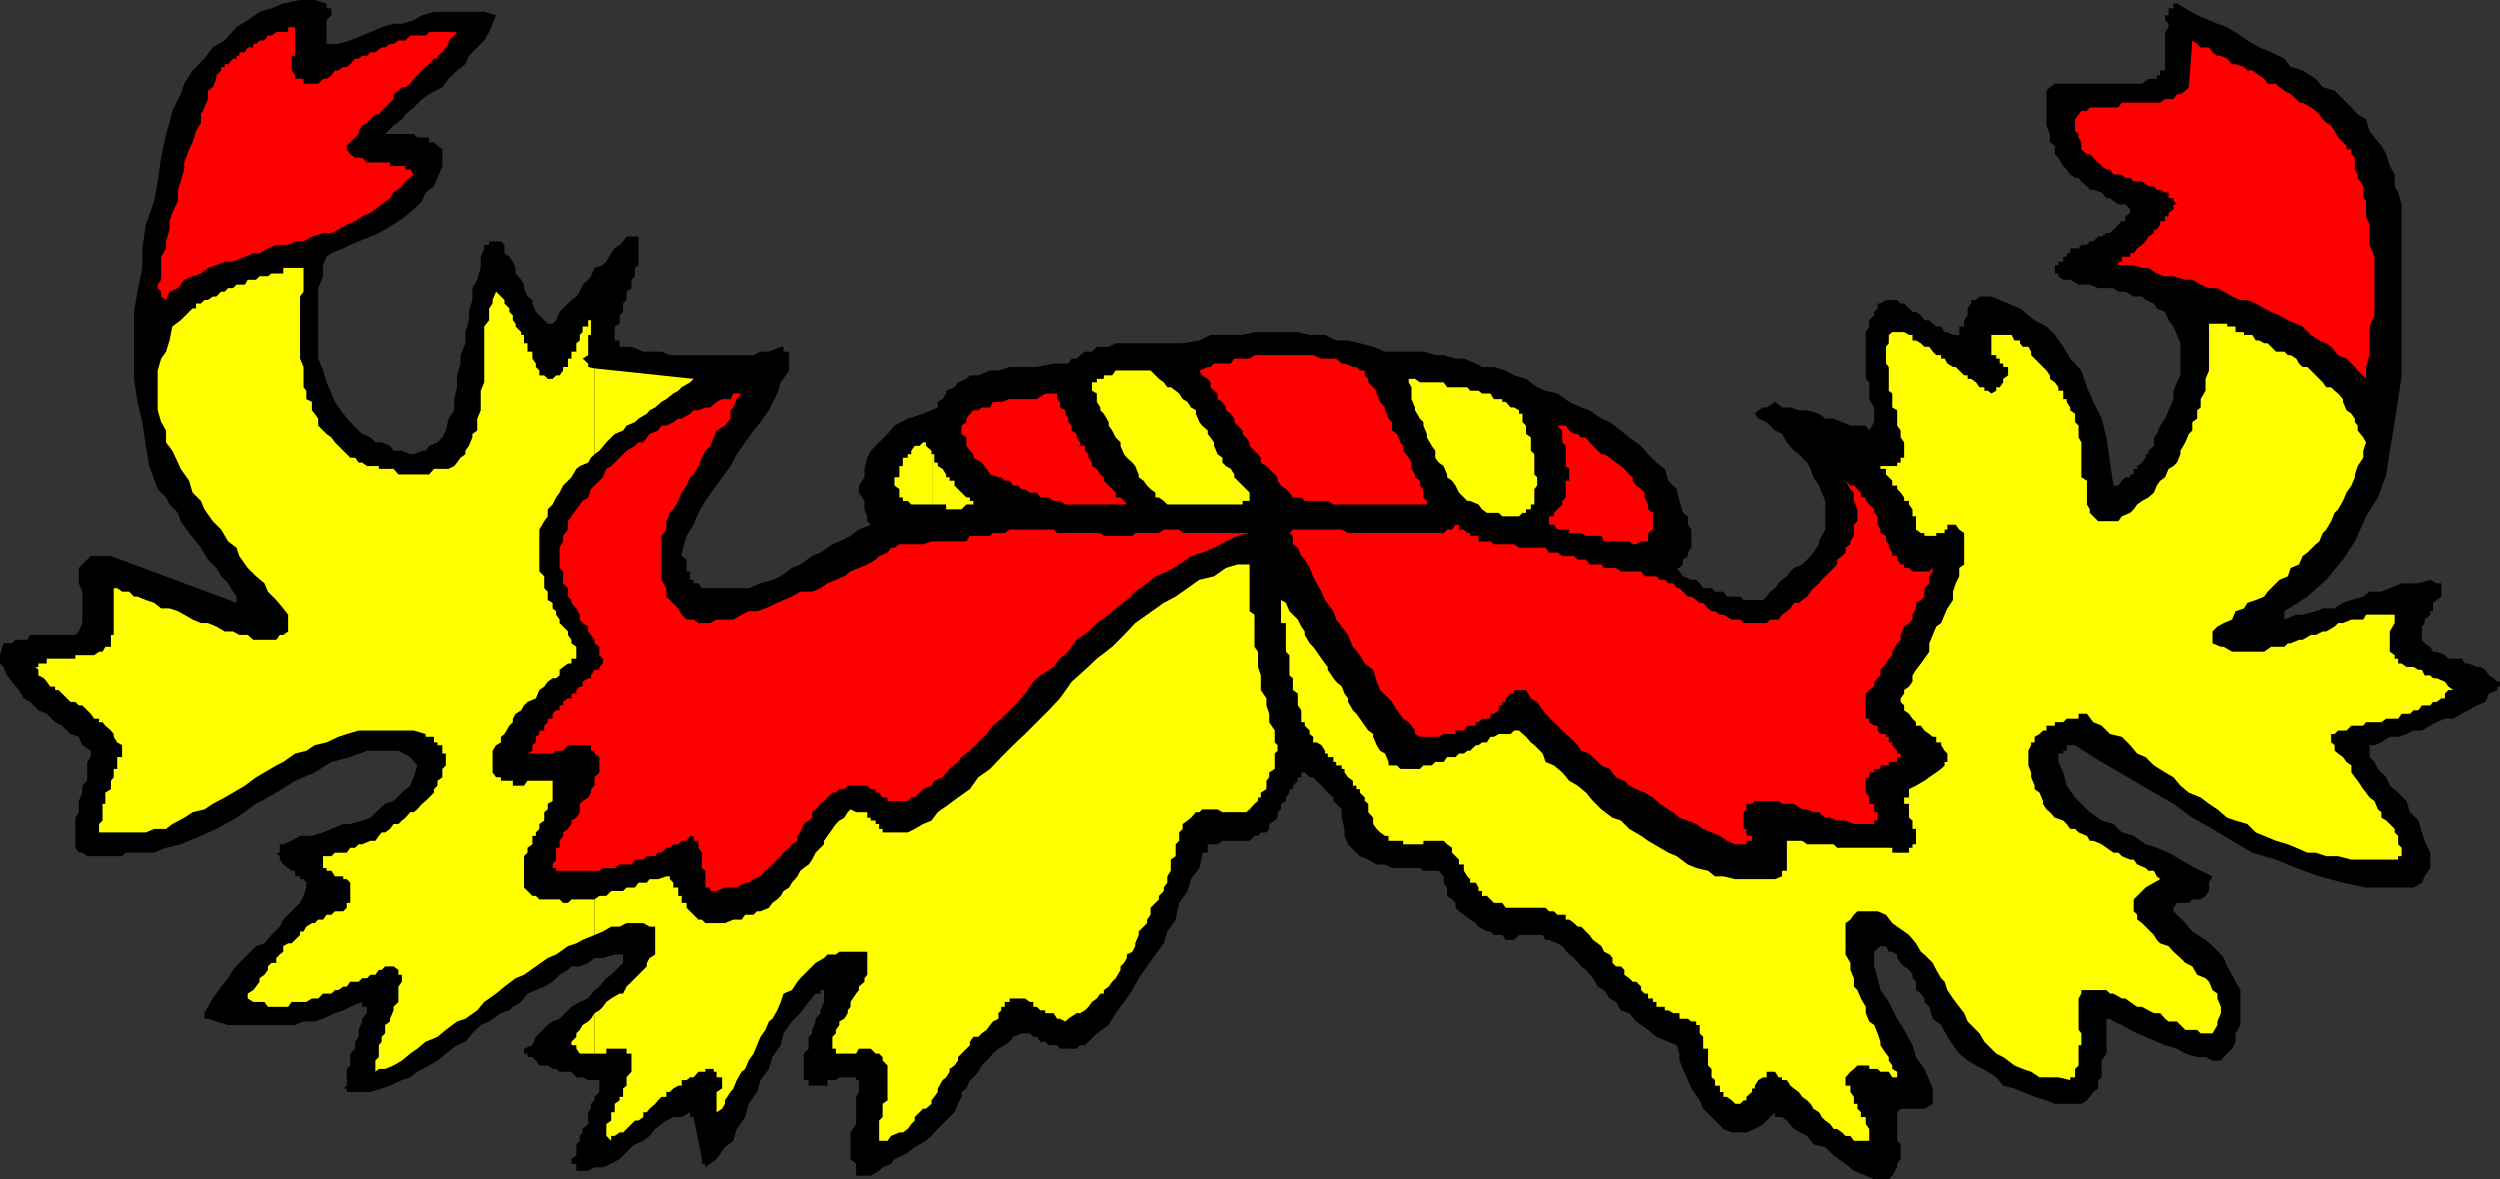
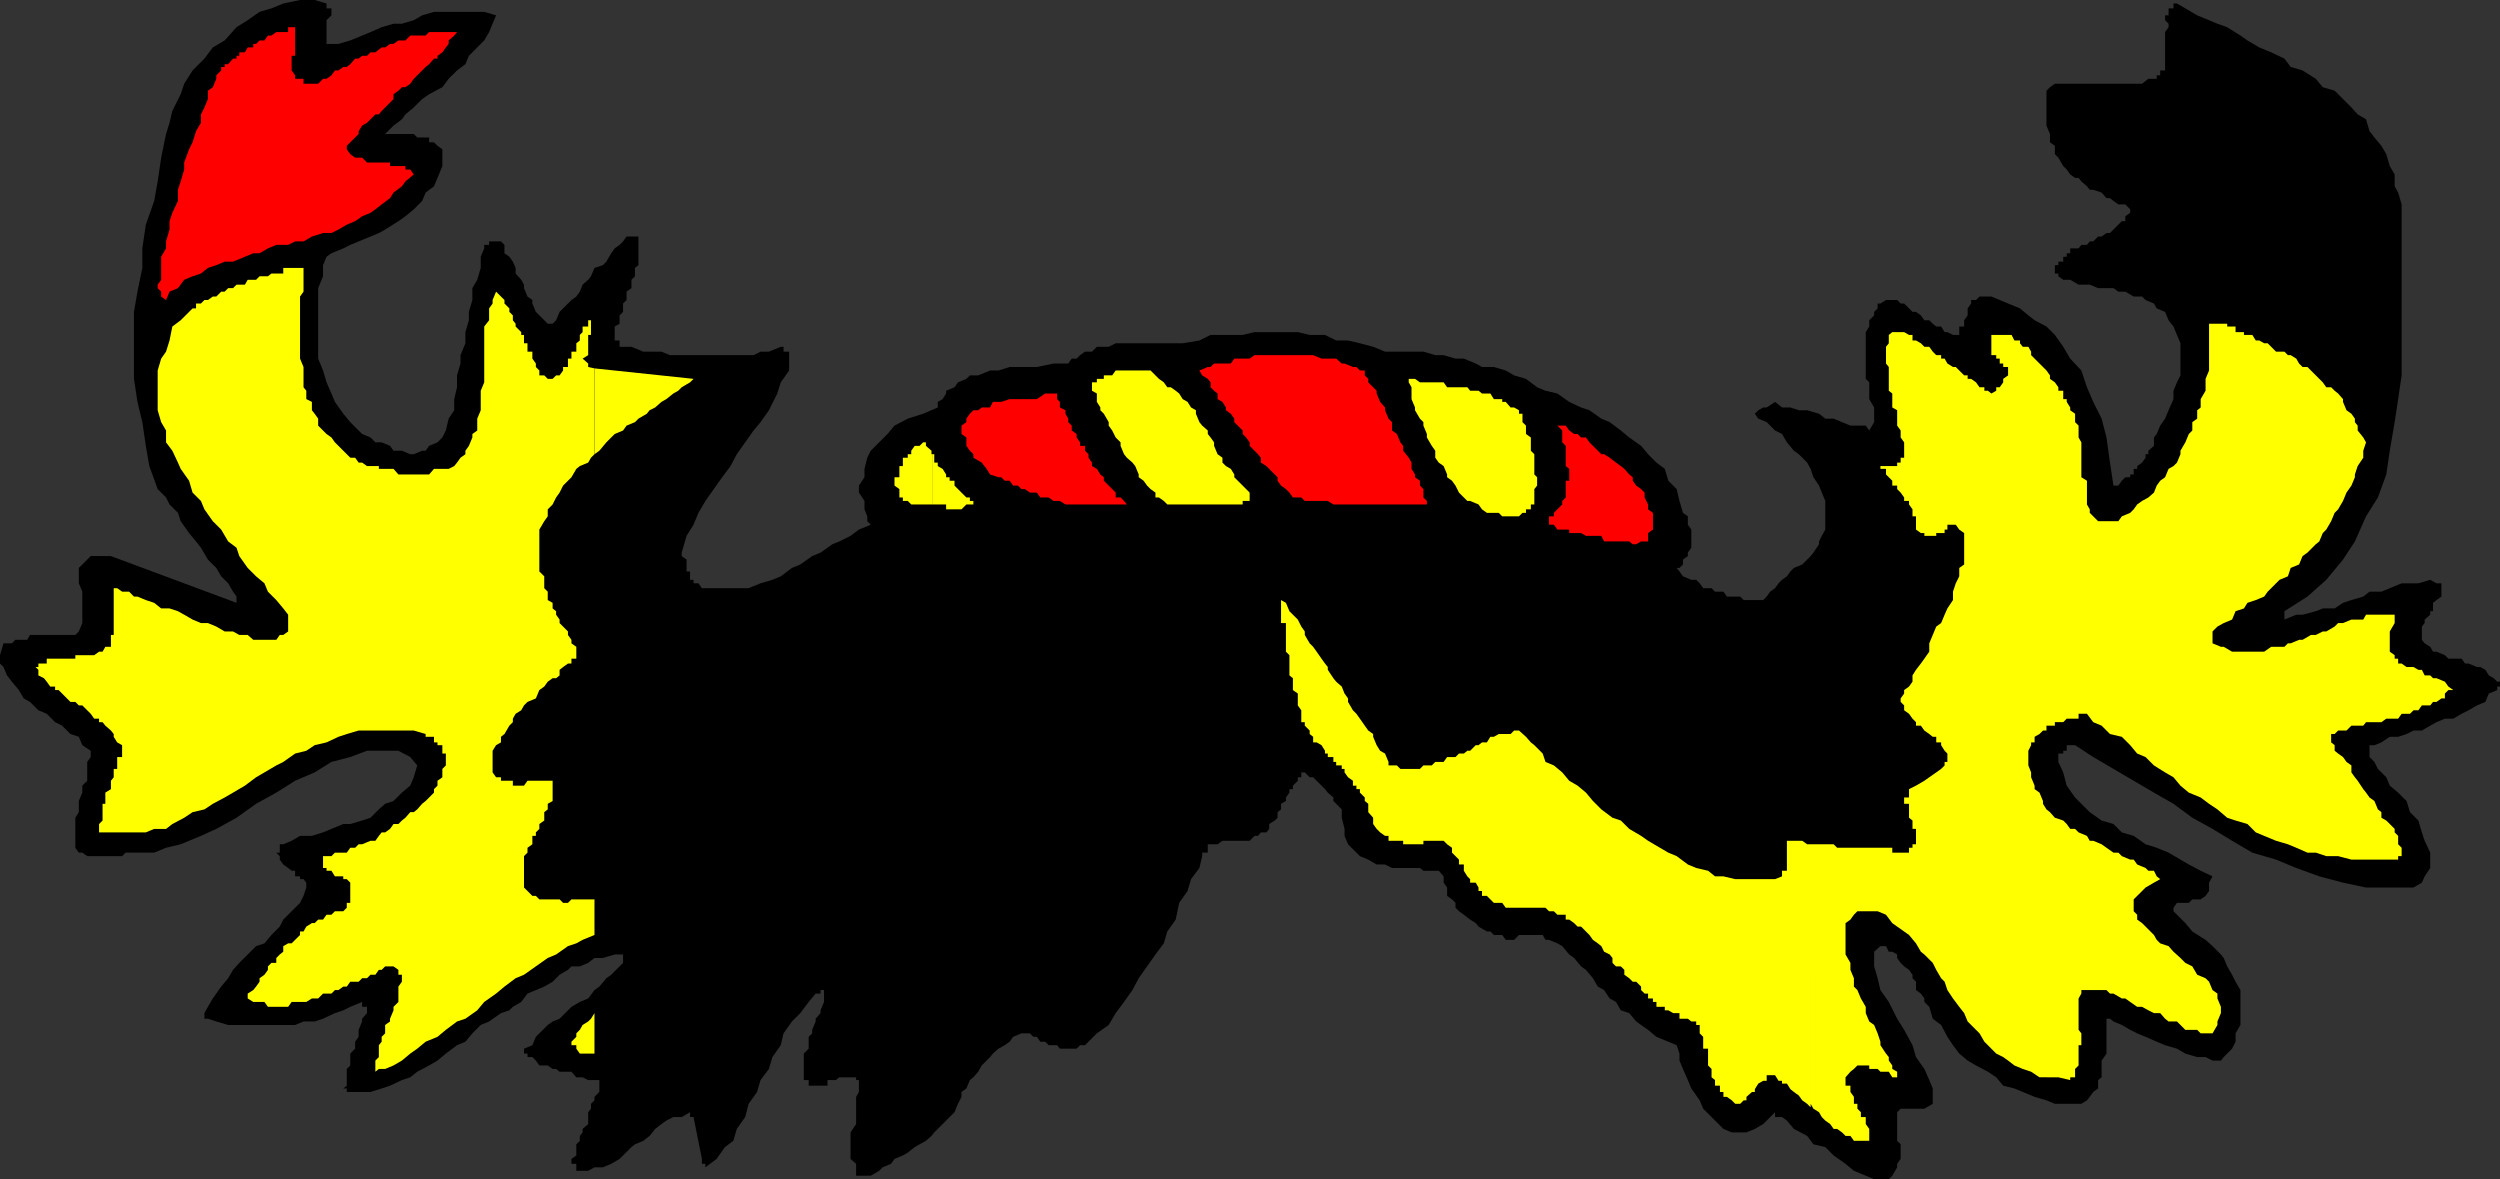
<svg xmlns="http://www.w3.org/2000/svg" width="358.297" height="169">
  <rect width="100%" height="100%" fill="#333333" stroke="none" />
  <path d="M124.297 168.5h.5l1.203-.703.5-.5 1.2-.5.5-.7 1.198-.5.7-.398 1-.8.699-.399.902-.5.801-.703.398-.5 2.899-2.899.5-1.199.5-1v-.699l.703-.5.5-1.203.5-.399.7-.8.5-.899 1.198-1.199.399-.5.8-.703.903-.5.7-.5.5-.7 1.198-.5h1.2l.5.5h.5l.5.7h.699l.5.5h1.203l.398.5h2.399l.5-.5h.703l1.7-1.7 1.698-1.199 1-1.699 1.2-1.601 1.199-1.7.902-1.699 1.2-1.699 1.199-1.703 1.199-1.598.5-1.699 1.203-1.703.5-2.399 1.2-1.699.5-1.699 1.198-1.602.399-1.699v-.5h.8V121h1.403l.7-.5h3.898l.699-.703h.5l.402-.5h.801l.398-.5v-.7l.801-.5.399-.398v-.8l.5-.399v-.8l.699-.403v-.5l.5-.7v-.5h.5v-.5l.703-.699v-.5h.5v-.699h.5l.7.7h.5l1.698 1.699.399.5.8.699v.5l.403.402.797.801v1.2l.402 1.597v1l.5 1.203 1.7 1.7 1.199.5 1.199.698h1.203l1 .5h4l.5.399h2.2l.698.8v.903l.5.7v1.198l.7.5.5.5v.7l.5.5.699.5.902.699.801.5.398.5 1.2.703h.5l.5.5h1.199l.5.7H217l.7-.7h3.398l.402.7h.5l1.2.5.698.398 1 1.199.7.5 1 1.203.699.5 1 1.2.703 1.198.898.5.801 1.2.899.5.699 1.199 1.203.402 1 1.2.7.5 1 .699 1.198 1 1.7.699 1.199.5.402 1.203v1l.5 1.2.7 1.597.5 1.203 1.199 1.7.5 1.198 1.699 1.7 1.203 1.199 1.2.5h2.097l1.203-.5 1.2-.7 1.698-1.699v.7h1l.7.5 1 1.199 1.902 1 .898 1.203 1.7.398 1.199 1.2 1.703 1.199 1.2 1 1.698.703 1.2.5h2.101l.5-.5.7-1.203v-.5l.5-.7V164l-.5-.5v-4.102l.5-.5h3.398L277 158.2V156l-.5-1.203-.703-1.598-1.2-1.699-.5-1.703-1.199-2.2-1-1.597-1.199-2.402-1.199-1.7-.402-1.699-.5-1.699v-2.102l.902-.8h.797l.402.8h.5l.7.399v.5l.5.703.5.5.699.5.5.7v.5l.5.5v1.198l.699.5.5.7v.5l.703.699.5 1.703 1.2.898.898 1.7.8 1.199.899 1.203 1.203 1 1.2.7 1.698.898 1.2.8 1 1.2 1.601.402 1.2.5 1.699.7 1.699.5 1.203.5h3.797l.8-.5.403-.5.5-.7.7-.5v-1.203l.5-.399V152l.698-1v-5h.5l.5.398 1.2.5 1.199.7 1 .5 1.203.5 1.598.699 1.199.5 1.703.5 1.2.703 1.698.5h1.2l1 .5h1.199l.402-.5.5-.5.7-.703.5-1v-1.2l.699-1.199v-5l-.7-1.199-.5-1-.699-1.199-.5-1.203-.402-.5-1.2-1.2-1-.898-1.898-1.199-1-1.203-1.699-1.7v-.5l.5-.699h1.7l.5-.5h1.198l.7-.5.5-.699V126.5l.5-.902-1.7-.801-1.699-.899-1.199-.699-1.703-1-1.7-.699-1.597-.5-1.703-1.203-1.7-.5-1.199-1.2-1.699-.5-1.699-1.199-1.203-1.199-.899-.902-1.199-1.7-.5-1.898-.699-1.5V108h.7v-.402h.5v-.801h1.198L300 108.5l5.797 3.398 2.902 1.7 2.801 1.601 2.7 2 2.898 1.598 2.8 1.703 2.899 1.7 3.402 1 2.899 1.198 3.3 1.2 3.399.902 3.3.7h6.801l1.2-.7.402-.902.797-1.2V122.2l-.797-1.699-.402-1.203-.5-1.7-1.2-1.199-.5-1.601-1.199-1.2-1.199-1-.5-1.199-1.203-1.199-.5-1-.7-.699v-1.703h.7l1-.399 1.203-.8h1.2l1.198-.399 1-.5h1.2l1.199-.699.902-.5 1.2-.5h1.199l1.199-.703 1-.5 1.203-.7 1.2-.5.5-1.199 1.198-.5v-.5h.399V97.7h-.399l-.5-.5-.699-.402-.5-.797-.699-.402h-.5l-1.203-.5h-.5l-.5-.7h-1.899l-.5-.5-1.199-.5h-.5l-.402-.699-.797-.5-.402-.5v-1.902l.402-.5v-.5l.797-.7v-.5h.402v-1.199l.5-.398.7-.5v-1.902h-.7l-.902-.5-1.7.5H344.2l-1.699.699-1.203.5h-1.7l-.898.703L337 86l-1.203.398-1.2.801h-1.699l-1 .399-1.898.5h-.902l-1.7.699v-1.2L330.7 85.5l2.7-2.402 2.398-2.899 1.703-2.601L339.098 74l1.699-2.703L342 68l.5-3.402.7-4.098.5-3.3.5-3.403v-24.5l-.5-1.7-.5-.898V25l-.7-1.203-.5-1.7-.703-1.199-1-1.199-.7-.902-.5-1.7-1.199-.699-.898-1-1.203-1.199-1.2-1.199-1.699-.5-1-1.203-1.898-1.2-1.703-.5-.899-1.199L325.5 7.5l-1.703-.703-1.7-1-1-.7-1.898-1.199-1.402-.5-1.2-.5-1.699-.699-1.699-1L312 .5h-.5v.7h-.703v1h-.5v.698l.5.5v.5l-.5.7v5.5h-.7v.699h-.5v.5h-1.199L307 12h-12.5l-.703.5-.5.5v5l.5 1.2v1.198l.703.5v1.2l.5.5.7 1.199.5.5.5.703.698.5h.5l.399.5.8.7.403.5h.5l1.2.398.698.8h.5l.5.399.7.5h1l.699.703v.5l-.7.5v.7h-.5l-1.699 1.698h-.5l-.699.5h-.5l-.699.7h-.5l-.402.5h-.801l-.399.5H296.7v.699h-.5v.5h-.5v.703h-.7v.5h-.5v1.2h.5v.398l.7.5h1l1.198.699h1.602l1.2.5h2.198l.7.5h1l1.199.703H307l.5.5 1.2.5.398.7 1.199.5.5 1.198.703.899L312 48l.5 1.2v4.597l-.5 1-.5 1.203v1.2l-.703 1.597-.5 1.203-.7 1-.5 1.2-.398.5v1.198l-.8.7v.5h-.399v.5l-.5.699-.703.5v.402h-.5V68h-.5v.398h-.7l-.5.5-.5.7h-.699l-.5-3.301-.5-3.598L301.2 60l-1.2-2.402-.902-2.098-.801-2.402-1.598-1.7-1-1.699L294.5 48l-1.203-1.203-1.7-.899-.898-.699-1.199-1-1.703-.699-2.399-1H283.7l-.5.5h-.699v.5l-.5.7v1l-.5.698v.899h-.703V48h-.899l-.8-.402h-.399l-.5-.801h-.699l-.5-.399-.5-.5h-.703l-.5-.699-.7-.5h-.5l-1.199-1.199h-.5l-.5-.5h-1.601l-.797.5h-.402v.7l-.5.5v.5l-.7.698v.899l-.5.8v6.7l.5.5v2.402l.7 1.2V60.5l-.7 1.2-.5-.7H265.2l-1.2-.5-1.203-.5h-1.2l-.898-.703-1.699-.5h-1.203l-1.2-.399h-1.199l-1-.8-1.199.8h-.5l-.699.399-.5.5.5.703 1.2.5 1.198 1.2 1 .5.7 1.198 1 1.2.699.5L259 66.297l.5.902.398 1.2.801 1.199.399 1 .5 1.199v4.101l-.5.899-.399.8V78l-.8 1.2-.399.5-.5.5-.703.698-1.2.5-.5.5-.5.7-.699.5-.5.5-.5.699-.699.5-.5.703-.5.5h-2.8l-.5-.5H247.5l-.5-.703h-1.203l-.5-.5h-1.2l-.5-.7-.5-.5h-.699l-1.199-.5-.5-.699-.402-.5h.402l.5-.5V80.2l.7-.5v-.5l.5-.699v-2.602l-.5-.699V74l-.7-.5-.5-1.703-.402-1.7-1.2-1.199-.5-1.699-1.199-.902-1.199-1.2-1-1.199L233.5 62.7l-1.203-1-1.598-1.199-1.199-.5-1.703-1.203-1.2-.399-1.699-.8-1.699-1.2L221.5 56l-1.203-.5-1.598-1.203-1.699-.5-1.203-.7-1.7-.5h-1.699l-.898-.5-1.703-.699h-1.2l-1.699-.5H205.7l-1.699-.5h-5.5l-1.703-.699-1.899-.5-1.699-.402h-1.7L189.898 48H187.7l-1.7-.402h-6.203l-1.7.402H173.5l-1.602.797-2.398.402h-9.602l-1 .5H157.2l-.699.7h-1l-.703.5-.5.5h-.7l-.5.699H151l-2.402.5h-3.899l-1.601.5h-1.2l-1.699.699H139l-.5.5-1.203.5-.5.703-1.2.5v.398l-.5.801-.699.399v.8l-2.101.899-2.2.703-1.898 1-1 1.2L126 63.397l-1.203 1.2-.5 1-.399 1.601v1.2l-.8 1.199v1l.8 1.199V73l.399 1v.7l.5.5-1.7.698-1.199.899-1.601.8-1 .403-1.7 1.2-1.199.5-1.699 1.198-1.199.5-1.602 1.2-1.199.5-1.699.5-1.703.699h-6.7l-.5-.7h-.699v-.5h-.5v-1.199h-.5V80.2l-.699-.5v-.5l.7-2.402 1-1.598.699-1.699 1-1.703 1.199-1.7 1.203-1.699 1.2-1.601.898-1.7 1.199-1.699L108 61.7l1-1.199 1.2-1.703 1.198-2.399.5-1.601 1.2-1.7v-2.699h-.801V49.7h-.399l-1.699.7H109l-1 .5H96l-1.203-.5h-2.598l-1.699-.7h-1.703v-.902h-.7v-2l.7-.399V45.2l.5-.5v-1.2l.5-.5v-1.203l.703-.5v-1.2l.5-.5v-1.199l.5-.398v-4.102h-1.703l-.5.7-.5.5-.7.5-.5.699-.699 1.203-.5.5-1.199.398-.5 1.2-.402.5-.797.699-.402 1-.5.703-.7.5-1.699 1.7-.5 1.198-.5.5H78.5l-.5-.5-.703-.699-.5-.5-.5-1.199V43l-.7-.5-.5-1.203v-.5l-.398-.7-.8-.898v-.8L73.5 37.5l-.5-.703-.703-.5v-1.2l-.5-.5h-1.7v.5h-.699v.5l-.5 1.2v1.601l-.5 1.7-.699 1.199V43l-.5 1.7v1.198l-.5 1.7v1.601L66 50.9v1.199l-.5 1.699V55.5l-.402 1.7v1.597L64.297 60l-.399 1.7-.5 1-.699.698-1.199.5-.5.7h-.5l-1.203.5h-.5l-1.2-.5h-1.199l-.5-.7-1.199-.5h-.902l-.7-.699-1.199-.5L50.2 60.5l-1-1.203-1.199-1.7-.5-1.199-.703-1.601-.5-1.7-.7-1.699V41.297l.7-1.7V38l.5-1.203.703-.5 1.7-.7 1-.5 1.198-.5 1.7-.699 1.199-.5.902-.5 1.899-1.199 1-.699 1.199-1 1.203-1.203.5-1.2 1.2-.898.5-1.199.698-1.703v-2.399l-.699-.5-.5-.5h-.7V19.7h-1.703l-.5-.5h-4.098L56.4 18l1.199-.902.5-.7 1.199-1L60.5 14.2l1-.699 1.898-1 .899-1.203 1.203-1.2 1.2-.898.5-1.2 1.198-1.203 1-1 .7-1.2 1-2.398-1.7-.5H62.2l-1.699.5-1.203.7-1.7.5h-1.199l-1.699.5-1.601.699-1.2.5-1.699.699-1.699.5h-1.703V2.898L47.5 2.2v-1h-.703V.5l-1.7-.5H43l-2.402.5-1.7.7-1.699.5L35.5 2.897l-1.602 1-1.698 1.9-1.699 1-1.203 1.601-1.7 1.7L26.399 12l-.5 1.5-1.199 2.398-.402 1.7-.5 1.601-.7 3.399-.5 3.402-.5 2.797-1.199 3.402-.5 3.399v2.8l-.699 3.399-.5 2.902v9.598l.5 3.3.7 2.903.5 3.398.5 2.899 1.199 3.3 1.199 1.2.5 1L25.5 73.5l.398 1.2 1.2 1.698 1 1.2.699.902 1 1.7L31 81.397l.7 1.2 1 1 .698 1.199.5.703v.898l-18-6.699H13l-.5.5-.703.7-.5.5v2.199l.5 1.199v4.5l-.5 1.203-.5.5h-6.5l-.399.7H2.2l-.5.5H.5L0 93.897v1.2l.5.5.5 1.199.7.902 1 1.2.698 1.199.899.5 1.203 1.199 1.2.5 1.198 1.203 1 .5 1.2 1.2 1.199.398.5 1.199 1.203.8v.903l-.5.7v2.698l-.703.7v1l-.5 1.199v1.601l-.5.801v4.301l.5.7h.5l.703.5h5l.5-.5h4.098l1.699-.7 2.101-.5 2.899-1.203 2.203-1 2.898-1.598 2.801-2 2.899-1.601 2.699-1.7 2.8-1.199 2.403-1.5 2.7-.699 2.398-.902h4.5l1.699.902 1 1.2-.5 1.698-.5 1.2-1.2 1-1.199 1.199-1.199.402-.902.801-1.2 1.2-1.199.398-1.699.5h-1l-1.699.699-1.203.5-1.598.5H43l-1.203.703-1.2.5h-.5v1.2h-.5l.5.5v.5l.5.698.7.5.5.399h.5v.8H43V126h.5l.398.5v.7l-.398 1.198-.5 1-1.203 1.2-1.2 1.199-.5 1L38.899 134l-1 1.2-1.199.398L34.297 138l-.899 1-.699 1.2-1 1.198-1.199 1.7-.703 1.199-.5.902V146h.5l1.203.398 1.7.5h9.597l1.203-.5h1.598l1.199-.398 1.703-.8 1.2-.403 1-.5 1.698-.7v.7h.7v.902l-.7.801v.398l-.5 1.2v1l-.5.699v1L50.2 151v1.7l-.5.5v2.398l-.5.402h.5v.5h3.399l1.601-.5 1.2-.402 1.699-.801 1.199-.399 1-.8 1.703-.899 1.2-.699 1.198-1 1.602-1.203 1.2-.5 1-1.2 1.198-1.199 1.2-.5 1.699-1.199 1.203-.402.5-.5 1.2-.7.898-1.199 1.199-.5 1.203-.5 1.2-.699 1-1 1.198-.699.5-.5h1.2l1.199-.5.902-.703h1.2l1.699-.5h1.199V138l-1.7 1.7-.699.5-1 1.198-.699.5-.902 1.2-1.2.5-1.199.699-.5.5L80.2 146l-1 .398-.699.5-1.203 1.2-.5.5-.5 1.199-1.2.5V151h.5v.5h.7l.5.5.5.7H78.5l.7.5h.5l.5.398h1.698l.7.8h.902l.797.399h1.601v1.703l-.699.7v.5l-.5.5v.698l-.402.5v1.7l-.797.699v.5l-.402.5v.703l-.5.5v1.598l-.7.5v.699h.7v1h1.699l.902-.5h1.2l1.199-.5 1.199-.7.5-.5 1.203-1.199.5-.398 1.2-.5.898-.703.8-1 .899-.7.703-.5 1-.5h1.2l1.198-.699v.7h.5l1.2 6v.699h.5v.5l1.601-1.2 1.2-1.699 1.199-.898.5-1.703 1.199-1.7.5-1.898 1.203-1.699.5-1.703 1.2-1.598.5-1.699 1.198-1.703.399-1.7 1.203-1.699 1.2-1.199 1.198-1.601 1-1.2h.7v-.5h.5v1.7l-.5 1.199v.402l-.7.801v.398l-.5 1.2v.5l-.5.5v1.699l-.699.703v3.797h.7v.8h2.699v-.8h1.199l.5-.399h2.402v.399h.399v1.703l-.399.7v3.898l-.8 1.199v3.8l.8.7v1.703h1.598" />
-   <path fill="#ff0" d="M85.2 151h1.698v-.703h2.899V151h.703v2.598l-.703.8v1.2l-.5.402v1.2h-.5v.5l-.7.5v1.198h-.5v1.2l-.699.5v1.699l.7.703v-.703h.5l.699-.5h.5l.5-.5.703-.7.5-.5h.5l.7-.5v-.699h.5l.398-.5.8-.699.399-.5.5-.5h.703v-.699h.5l.5-.5.7-.402h.5v-.801h.698l.5-.399h.5l.7-.8h1v-.399h1.199v.399h.402v.8h.801V156l-.8.5v2.898l.8-.5.398-.699v-.5l.801-1.199.399-.5.5-1.203.699-1.2.5-.398.5-1.199.703-1 .5-1.203.5-1.2.7-1 .5-1.199.5-.398.698-1.203.5-1.2.399-1.199 1.203-.5.797-1.199.402-.5 2.2-2.199 1.199-.703.5-.5h1.199l.5-.399h4v3.301l-.399.5v.5l-.8.7v.5l-.399.5-.8 1.199v.699l-.399.5v.402l-.5.801-.703.398v.5l-.5.7v.5l-.5.5v1.699h.5V151h2.902l.399-.703h1.699l.703.703h.5l.5.5v.5l.7.7v5l-.7.5v1.898l-.5.5v2.902h1.2l.5-.703 1.198-.5h.5l.7-.5.5-.7.5-.5v-.5l1.199-1.199h.402l.801-.699v-.5l.398-.5.5-.699v-.5l.7-1.203.5-.399.5-.8v-.399l.699-.5.5-.699v-.5l1.703-1.703v-.5l.5-.7h.7l.5-.5.698-.5.5-.699.399-.5.8-.398v-.8l.403-.403v-.5h.5v-.7h.7v-.5h2.198l.7.5h.5v.7h.5l.5.5h.699v.402H151l.5.801h.398l.801.398.399-.398 1.199-.8h.5l.703-.403.5-.5.5-.7.7-.5.5-.699h.5v-.5l.698-.5.5-.699.5-.5.7-1.199v-.5l.5-.5.402-.703v-.5l.797-.399.402-.8v-.399l.5-1.199v-.5l.7-.703.5-.5v-.5l.5-.7v-1l1.199-1.199v-.5l.699-.699v-.5l.5-.699v-.902l.5-.801v-1.598l.703-.5V121l.5-.5v-1.203l.5-.5v-.7l.7-.5.5-.398.698-.8h.5l.399-.399h2.203l.7.398h3.398l.5-.398.699-.8.5-.403v-.5h.402v-.7l.801-.5v-1.199l.398-.5v-.699l.801-.5V108l.399-.402v-.801l-.399-.399V104.7l-.8-1.199v-1.203l-.399-1.2v-1l-.8-1.199v-2.101l-.403-1.2v-2.199l-.5-.699v-4.601l-.7-.5v-6.7h-1.699l-1.699.5-1.699 1.2-2.102.5-1.699 1.199L168.5 85.5l-1.703.898-2.399 1.7-1.699 1.199L161.098 91l-1.7 1.7-2.199 1.698L155.5 96l-1.902 1.7-1.7 2.398-1.601 1.699-1.7 1.703-1.699 1.7-1.699 1.597-1.699 1.703-1.602 1.7-1.699 1.198-1.199 1.7-1.703 1.199-1.2.902-1.699 1.2-.898 1.199-1.203.5-1.2.699-1 .5H126.5v-.5h-.5v-.7h-.5v-.5h-.703v-.398h-.5v-.8h-1.598l-.8-.399-.399.398-.5.801-.703.399-.5.5-.5.699-.7 1-.5.703v.5l-1.199 1.2-.5 1-.5.698-.699.5-.5.399-.402.8-.797.903-.402.7-.801.5-.399.698-.5.5-.699.5-.5.7-1.199.5h-.5l-.5.5h-1.203l-.5.699h-1.2l-1.199.5h-2.8l-.5-.5h-.5l-1.7-1.7v-.699H97.7v-1h-.5V127.2h-.7v-.699l-.5-.5v-.402h-.5l-1.203.402h-1.2l-.398.5H91.5l-.5.7h-1.203l-.5.5h-1.7l-.699.698h-1l-.699.5V134l1.2-.5 1.199-.703h1.199l1-.5h2.402l.899.5h.8v4l-.8.5-.399.703v.5l-2.199 2.2-.703.698-.5 1h-.5l-1.2.7-.699.5-.5.699-.5.5-.699.402V151" />
  <path fill="#ff0" d="m85.2 145.2-.5.8-.403.398-.797.5-.402.7-.5.5v.5l-.7.699v.5h.7v.5l.5.703h2.101v-5.8m.001-16.302h-3.302l-.5.5H80.7l-.5-.5h-2.902l-.5-.5h-.5l-1.2-1.199v-4.5l.5-.5v-.699l.7-.5v-1.203h.5v-.5l.5-.5v-.7l.703-.5v-1.199l.5-.398v-.8l.7-.403v-2.899h-3.602l-.5.7H73.5v-.7h-1.703v-.5h-.7l-.5-.699v-3.101l.5-.801.7-.399v-.8l.5-.399L73 104l.5-.5v-.5l.398-.703.801-.5.399-.7.5-.5 1.199-.5.5-1.199.703-.5.5-.699.7-.5h.5l.5-.402V96l.5-.402.698-.5h.5v-.7h.7V92.7l-.7-.5v-.5l-.5-.699v-.5l-.699-.703-.5-.5v-.5l-.5-.7v-.5l-.5-.398v-.8L78.5 86v-1.203l-.5-.5v-1.7l-.703-.699v-6L78 74.7l.5-.699v-1l.7-.703.5-1 .5-.7.5-1 1.198-1.199.7-1.199.5-.402 1.199-.5.402-.7.5-.5v-12.3l-.902-.2v-.5l-.797-.699.797-.5V48h.402v-2.102h-.402v.899H83.5v.8l-.402.403v.797l-.5.402v1.2h-.7v1h-.5v1.199H80.7v.5l-.5.699h-.5l-.5.5h-.7l-.5-.5h-.703v-.7l-.5-.5v-.5l-.5-.699v-1h-.7V49.2h-.5V48H74.7v-.402l-.8-.801v-.399l-.399-.5V45.2l-.5-.5v-.5l-.703-.699V43l-.5-.5-.7-.703-.5 1.203v.5l-.5.7v1.698l-.699.899v8l-.5 1.203v2.797l-.5 1.203v1.7l-.699.5v.5l-.5 1.198-.5.7v.5l-.699.5-.5.699-.402.5-.801.402H62.2l-.7.801h-4.402l-.7-.8h-2.101v-.403h-1.7l-.699-.5h-.5l-.5-.7H50.2L48 63.399l-.5-.699-.703-.5-1.2-1.199v-1l-.5-.703-.398-.5v-1.2l-.8-.398V56l-.399-.5v-2.902l-.5-1.2V42.5l.5-.703v-3.399h-2.902v.801h-1.7l-.5.399H37.2l-.5.5h-1.2l-.402.699h-1.2l-.5.5H32.7l-.5.5h-.5l-.7.703h-.5l-.703.5h-.5l-.5.5h-.7v.7h-.5l-1.699 1.698-1.199.899-.402 2-.5 1.601-.7 1-.5 1.7v5.699l.5 1.703.7 1.2v1.698l.902 1.2.801 1.699.398.902 1.2 1.7.5 1.699 1.199 1.199.5 1.203 1.203 1.7 1.2 1.198 1 1.7 1.198.902.399 1.2 1.203 1.698 1.2 1.2 1.198 1 .5 1.199 1.2 1.203 1 1.2.699.898V90.5l-.7.5h-.5l-.5.7h-3.3L35.5 91h-1.203l-.899-.5H32.2l-1.2-.703-1.203-.5h-1l-1.2-.5-1.199-.7-.898-.5-1.203-.398h-1.2l-1-.8L20.899 86l-1.199-.5h-.5l-.699-.703h-1l-.703-.5h-.5V91h-.399v1.7h-.8l-.399.698h-.5l-.699.5h-2.703v.5H6.699v.7H5.5v.5h-.402L5.5 96v.797l.797.402.402.5.5.7h.7v.5h.5l1.699 1.699h.699l.5.5h.5l.703.699.5.5.5.703h.7v.5h.5l.398.5.8.7.399.5v.398l.5.8.703.399v1.703h-.703v1.7h-.5v1.198l-.399.5v1.2l-.8.5v1.601h-.399v2.399l-.5.5v1.199h6.7l1.199-.5h1.699l.902-.7 1.7-.898 1.199-.8 1.699-.399 1.203-.8 1.7-.903 1.198-.7 1.7-1 1.601-1.199 1.2-.699 1.699-1 1-.5L42.297 108l1.601-.402 1.2-.801 1.699-.399 1.703-.8 1.2-.399 1.698-.5h7.899l1.703.5v.399h1.2v.8h.5v.399h.698V108h.5v1.7l-.5.5v1.198l-.699.5v.7l-.5.5v.5L61 114.797l-.5.402-.703.801-.5.398h-.5l-.7.801-.5.399-.5.5h-.699l-.5.699-.699.5h-.5l-.402.5-.5.703h-.7l-1.199.5h-.5l-.5.5H50.2l-.5.7H48l-.5.5h-1.203v1.698h.5v.399h.703l.5.8h1.2V126h.5l.5.5v2.898h-.5v.7l-.5.5H48l-.5.5h-.703l-.5.699h-.7l-.5.5H44.7l-.8.5-.399.703H43v.5l-.703.7-.5.5h-.5l-.7.398v.8l-.5.399-.5.5V138h-.699l-.5.5v.5l-.5.7-.699.5v.5l-.5.698-.402.5-.797.5v.7l.797.5h1.601l.5.699h2.899l.5-.7h2.101l.801-.5h.899l.699-.699H47.5l.5-.5h.5l.7-.5h.5l.5-.699h1.198l.5-.5h.7l.5-.5h.699l.5-.699h.402l.5-.5h1.2l.699.5v.7h.5v1l-.5.698v2.2l-.7.699v.5l-.5 1.203v.398l-.699.5v1.2l-.5.5v.699l-.402.5v1.703l-.5.5v1.598l.5-.399h.902l1.2-.5 1.199-.699 1.199-1 1-.703 1.203-1 1.7-.7 1.198-1 1.602-1.199 1.2-.398 1.698-1.203 1-1.2 1.7-1.199 1.199-1 1.601-1.199 1.2-.5 1.699-1.199 1.703-1.203 1.2-.5 1.698-1.2 1.2-.398.902-.5 1.7-.699v-5.102" />
-   <path fill="#ff0" d="m85.2 65.098.698-.5 1-1.2 1.2-1.199 1.199-.5.5-.699L91 60.5l.5-.5 1.2-.703.398-.5.8-.399.899-.8.703-.399 1-.8.7-.399.5-.5 1.198-.703.5-.5-14.199-1.5v12.3M259.5 158.2l.398.698.801.5.399.7.5.5.699.5.5.699h.5l.703.5.5.5h.7l.5.703h2.198v-1.703l-.5-.7v-1h-.699v-.699l-.5-.5v-.699h-.5v-1l-.5-.699v-.902h-.699v-1.2l.7-.8.5-.399.5-.5h1.698v.5h1.2l.402.399h1.2l.5.8h.698v-.8l-.699-.399v-.5l-.5-.699v-.5l-.402-.5-.797-1.203v-.5l-.402-1.2-.5-1.199-.7-.5-.5-1.199v-.902l-.699-1.2-.5-1.199-.5-.5V140.2l-.5-1.199v-1l-.699-1.203v-4.5l.7-.5.5-.7.5-.5h2.898l1.199.5.902 1.2.7.5 1 .703.699.5 1 1.2.699 1.198.5.399L277 138l.5 1 .7 1.2.5.5.398 1.198.8 1.2.899 1.199.703.902.5 1.2 1.7 1.699.698 1.199.5.5 1.2 1.203 1 .5.699.5.902.7 1.2.5 1.199.398 1.199.8H295l1.7.399v-.399h.698V153.2l.5-.5v-2.902h.399v-1.7l-.399-.5v-4.5l.399-.699v-.5h3.601l.5.5h.5l1.2.7h.5l.699.5 1 .699H307l.898.5.801.402h.899l.699.801.5.398H312l1.2 1.2h1.698l.5.5h1.7l.699-1.2v-.5l.5-1.199v-.902l-.5-1.2v-.699l-.7-.5-.5-1.199-.5-.5-1.199-.5-.699-1.199-1-.5-.699-.703-1-.899-.703-.8-1.2-.399-.5-.5-.398-.699-1.199-1.203-.5-.5-.703-.5v-.7l-.5-.5v-1.699l.5-.5.703-.699.5-.5 1.2-.699.898-.5-.5-.402-.399-.801h-.8l-.399-.399-1.203-.5-.5-.699h-.5l-1.2-.5-.5-.5h-.699l-1-.699-.699-.5-1.199-.5h-.5l-.402-.703-1.2-.5-.5-.5h-.699l-.5-.7-.5-.5-1.199-.398-.703-.8-.5-.399-.5-.8v-.403l-.5-1.2-.7-.5v-.5l-.5-1.199v-.699l-.398-1v-2.101l.399-.801v-.399h.5v-.8l.699-.399.5-.5h.5v-.7h1.203v-.5h1.2l.5-.5h1.698v-.703h1.2L300 103.5l1.2.5 1.198 1.2 1.7.398 1.199 1.199 1 1.203 1.203.5 1.2 1.2 1.597 1 1.203.698 1 1.2 1.2 1 1.698.699 1.2.902 1.199.801 1.402 1.2 1.2.398 1.699.5 1.199 1.199 1.203.5 1.7.703 1.698.5 1.2.5 1.601.7h1.2l1.5.5h1.699l1.902.5h6.7v-.5h.5v-1.2l-.5-.5v-1.203l-.5-.5v-.5l-1.2-1.2-.703-.398v-.8l-.5-.399-.5-1.203-.7-.5-.5-.7-.398-.5-.8-1.199-.399-.5-.5-.699v-1l-.703-.5-.5-.699-.7-.5-.5-.402v-.801l-.5-.399V105.2h.5l.5-.5h1.2l.703-.7h1.7l.398-.5h2.199l.703-.5h1.7l.5-.703h1.198l.5-.5h.7l.5-.7h1.199l.402-.5h.5l.7-.5h.5v-.699l.5-.5h.699l-.7-.5-.5-.699-1.199-.5h-.5l-.402-.402h-.797l-.402-.797h-.5l-.7-.402h-1l-.699-.5h-.5v-.7h-.5v-.5l-.699-.5V90.5l.7-1.203v-1.2h-4.102l-.399.7H337l-1.203.5h-.7l-.5.5-1.199.703h-.5l-1 .5h-.699l-1.199.7h-.5l-1.203.5h-.399l-.5.5H325.5l-1 .698h-4.602L318.7 92.7h-.402l-1.2-.5v-1.7h-.5.5l.7-.703.902-.5 1.2-.5.5-1.2 1.199-.398.5-.8 1.199-.399 1.203-.5.5-.703 1.7-1.7 1.198-.5.399-1.199 1.203-.5.5-1.199.7-.5L331.897 78l.5-.402.5-1.2.5-.5.7-1.199.5-1.199.5-.5.699-1.203.5-1.2.703-1 .5-1.199V68l.398-1.203.801-1.2v-1l.399-1.199-.399-.699-.8-1V61l-.399-.5V60l-.5-.703-.703-.5-.5-1.2V57.2l-.7-.8-.5-.399-.5-.5h-.699l-.5-.703-2.199-2.2H330l-.5-.5-.402-.699-.801-.5h-.399l-.5-.5H326.2L325 49.2h-.5l-.703-.402h-.5l-.5-.797h-1.2v-.402h-1.199v-.801H319.2v-.399h-2.601v6.7l-.5 1.199V56l-.7 1.2v1.198l-.5.399V60l-.699.5v1.2l-.5.5-.5 1.198-.699 1.2v.5l-.5 1.199-.5.5-.703.402-.5 1.2-.7.5-.5.699-.398 1-.8.699-.899.5-.703.5-.5.703-.5.5-1.2.5-.5.7H300.7l-1.199-1.2V73l-.402-.703v-3.399l-.801-.5v-5l-.399-.699V61l-.5-.5v-1.203l-.699-.5v-.399l-.5-.8v-.399h-.5V56h-.7v-.5l-.5-.703-.703-.5v-.5l-.5-.7-2.2-2.199v-.5l-.398-.699h-.8l-.399-.5v-.402h-.8l-.403-.797h-2.899v2.898h.7v.5h.5v.7h.5v.5h.699v1.199l-.7.5v.5l-.5.703h-.5v.5l-.699.398-.5-.398h-.5v-.5h-.699l-.5-.703-.699-.5h-.5v-.5h-.5l-.703-.7-.5-.5h-.399l-.8-.5-.399-.699h-.5v-.5h-.699l-.5-.5-.5-.699h-.703l-.5-.5-.7-.402h-.5V48h-.5l-.699-.402H271.2l-.5.402v1.2l-.402.5v2.398l.402.5V56l.5.398v2l.7.399V61l.5.7v1l.5.698v2.2h-.5v.699h-.5v.5h-2.4v.402h.797V68l.402.398.5.5v.7h.7v.5l.5.5.5.699v.5h.699v.5l.5.703v1h.5v1.898l.699.5h.5v.399h1.703v-.399h1.2v-.5h.398V75.2h1.199l.5.7.703.5v4.5l-.703.5v1.199l-.5 1-.399 1.199V86l-.8 1.2-.399.898-.5 1.199-.699.5L277 91l-.5 1.2v1.198l-.703 1-.5.7-.7.902-.5.797v.902l-.5.7-.699.5v.5l-.5.699v.5l.5.5v.699l.7.5.5.703.5.5v.5h.699l.5.7.703.5.5.398h.5v.8h.7v.399l.5.8.398.403v1.2h-.399v.5l-.5.5-.699.5-1 .698-.703.5-1.2.7-1 .5v1.199h-.699v.902h.7v2l.5.399v1.199h.5V121h-.5v.5h-.5v.7h-2.399v-.7h-7.902l-.5-.5H259.5v37.2m0-37.2h-.5l-.703-.5h-2.2v4.297h-.699v.8l-1 .403H248.7l-1.699-.402h-1.203l-1-.801-1.7-.399-1.199-.5-1.601-1.199-1.2-.5-1.199-.699-1.699-1-1-.703-1.699-1-1.203-1.2-1.2-.398L229.5 116l-1.203-1.203-1-1.2-1.2-1-1.199-.699-1-1.199-1.199-1-1.199-.5-.402-1.199-1.2-1.203-.5-.399-.699-.8-1-.899H217l-.5.5h-1.703l-.7.399h-.5l-.5.8h-.699l-.5.399h-.398l-.8.8h-.403l-.5.403h-.7l-.5.5h-1.199l-.5.7H205.7l-.5.5H204l-.5.5h-2.8l-.5-.5H199v-.5l-.5-1.2-.703-.402-.5-.801-.5-1.2v-.398l-.7-.5-.5-.699-.699-1-.5-.703-.5-.5-.699-1.2v-.5l-.5-.699-.402-1-.797-.699-.402-.5-.801-1.199v-.402l-.399-.5-.5-.7-.699-1-.5-.699-.5-.5L187 91v-.5l-.5-.703-.5-1-.703-.7-.5-.5-.5-1.199-.7-.398v3.297h.7v4.101l.5.5v2.899l.5.402v1.7l.703.5v1.699l.5.699v1.703h.5v.5l.7.7v.5l.5.398v.8h.5l.698.399.5.8V108h.399v.5h.8v.7h.403v.5h.797v.5h.402v.5l.5.698.7.5v.7h.5v.5h.5v.5l.699.699v.5l.5.402v1.2l.699.8v.899l.5.699.5.5.703.5h.5v.703h2.098v.5H204v-.5h2.898l.5.5.7.5v.7l1 1v.698h.699v.899l.5.8.402.403v.5h.801l.398.7v.5h.5v.698h.7l1 1h1.199l.5.7h5.703l.5.5h.7l.5.5h1.198v.699h.5l.7.5.5.5h.5l.699.703.5.5.5.7.703.5.5.398.398.8.801.399.399.5V138l.5.5h.699l.5.5v.7l.703.5.5.5h.5l.7.698v.5l.5.5h.5v.7h.698v.5h.5v.699h1.2v.5h.5l.699.402h.902V146h1.2l.5.398h.699v.5h.5v1.2l.5.5v1.699h.699v2.402l.5.5v1.2l.5.398v.8h.703v.903h.5v.7h.5l.7.5.5.5h.698l.5-.5h.399v-.5l.8-.7v-.5h.403v-.402l.5-.801.7-.399h.5v-.8h1.198l.5.8h.5v.399h.7l.5.8.5.403.699.5.5.7.703.5.5.5V121M217 74h.7l.5-.5h.5V73h.698v-.703h.5v-2.2l.399-.5v-1.199l-.399-.398v-2.902l-.5-.5v-1.899l-.699-.5V61l-.5-.5v-1.203h-.5v-.5l-.699-.399h-.5l-.703-.8h-.5v-.399h-1.2l-.5-.8h-1.199l-.5-.399H210.7l-.402-.5h-2.899l-.5-.703H203.5l-.703-.5h-.899v.5l.399.703v1.7l.5 1.198v.399L203.5 60l.5.5v.5l.5 1.2v.5l.7 1.198.5.7v1l.5.699.698.5.5 1.203v.398l.7.5.5.7.5 1 1.199 1.199h.402l1.2.5.5.703.699.5h1.699l.5.5H217m-49.703-1.703h10.8v-.5h1v-1.2l-2.199-2.199V68l-.5-.8-.699-.403-.5-.5v-.7l-.699-.5-.5-1.199v-.5l-.5-.699-.402-.5v-.5l-.801-.699-.399-.5-.5-1.203v-.5l-.699-.399-.5-.8-.699-.399-.5-.8-.5-.399-.703-.5h-.5l-.5-.703-.7-.5-1.199-1.2h-5l-.5.7H158.2v.5h-1v.5h-.699V56l.7.398v1.2l.5.8v.399l.5.5.698 1.203v.5l.5.7.5 1 .7.698v.5l.5 1.2.402.5.797.699.402.5.5 1.203v.398l.7.5.5.7.5.5.699.5v.699h.5l.699.5.5.5m-33.598 0h1.898V73h2.199l.703-.703h1v-.5h-.5v-.5h-.5l-.703-.7-1-1v-.699h-.7v-.5h-.5V68l-.5-.8-.699-.403v-.5h-.5v-1.2h-.199v7.2" />
+   <path fill="#ff0" d="m85.2 65.098.698-.5 1-1.2 1.2-1.199 1.199-.5.5-.699L91 60.5l.5-.5 1.2-.703.398-.5.8-.399.899-.8.703-.399 1-.8.7-.399.5-.5 1.198-.703.5-.5-14.199-1.5v12.3M259.5 158.2l.398.698.801.5.399.7.5.5.699.5.5.699h.5l.703.5.5.5h.7l.5.703h2.198v-1.703l-.5-.7v-1h-.699v-.699l-.5-.5v-.699h-.5v-1l-.5-.699v-.902h-.699v-1.2l.7-.8.5-.399.5-.5h1.698v.5h1.2l.402.399h1.2l.5.8h.698v-.8l-.699-.399v-.5l-.5-.699v-.5l-.402-.5-.797-1.203v-.5l-.402-1.2-.5-1.199-.7-.5-.5-1.199v-.902l-.699-1.2-.5-1.199-.5-.5V140.2l-.5-1.199v-1l-.699-1.203v-4.5l.7-.5.5-.7.5-.5h2.898l1.199.5.902 1.2.7.5 1 .703.699.5 1 1.2.699 1.198.5.399L277 138l.5 1 .7 1.2.5.5.398 1.198.8 1.2.899 1.199.703.902.5 1.2 1.7 1.699.698 1.199.5.5 1.2 1.203 1 .5.699.5.902.7 1.2.5 1.199.398 1.199.8H295l1.7.399v-.399h.698V153.2l.5-.5v-2.902h.399v-1.7l-.399-.5v-4.5l.399-.699v-.5h3.601l.5.5h.5l1.2.7h.5l.699.5 1 .699H307l.898.5.801.402h.899l.699.801.5.398H312l1.2 1.2h1.698l.5.5h1.7l.699-1.2v-.5l.5-1.199v-.902l-.5-1.2v-.699l-.7-.5-.5-1.199-.5-.5-1.199-.5-.699-1.199-1-.5-.699-.703-1-.899-.703-.8-1.2-.399-.5-.5-.398-.699-1.199-1.203-.5-.5-.703-.5v-.7l-.5-.5v-1.699l.5-.5.703-.699.5-.5 1.2-.699.898-.5-.5-.402-.399-.801h-.8l-.399-.399-1.203-.5-.5-.699h-.5l-1.2-.5-.5-.5h-.699l-1-.699-.699-.5-1.199-.5h-.5l-.402-.703-1.2-.5-.5-.5h-.699l-.5-.7-.5-.5-1.199-.398-.703-.8-.5-.399-.5-.8v-.403l-.5-1.2-.7-.5v-.5l-.5-1.199v-.699l-.398-1v-2.101l.399-.801v-.399h.5v-.8l.699-.399.5-.5h.5v-.7h1.203v-.5h1.2l.5-.5h1.698v-.703h1.2L300 103.5l1.2.5 1.198 1.2 1.7.398 1.199 1.199 1 1.203 1.203.5 1.2 1.2 1.597 1 1.203.698 1 1.2 1.2 1 1.698.699 1.2.902 1.199.801 1.402 1.2 1.2.398 1.699.5 1.199 1.199 1.203.5 1.7.703 1.698.5 1.2.5 1.601.7h1.2l1.5.5h1.699l1.902.5h6.7v-.5h.5v-1.2l-.5-.5v-1.203l-.5-.5v-.5l-1.2-1.2-.703-.398v-.8l-.5-.399-.5-1.203-.7-.5-.5-.7-.398-.5-.8-1.199-.399-.5-.5-.699v-1l-.703-.5-.5-.699-.7-.5-.5-.402v-.801l-.5-.399V105.2h.5l.5-.5h1.2l.703-.7h1.7l.398-.5h2.199l.703-.5h1.7l.5-.703h1.198l.5-.5h.7l.5-.7h1.199l.402-.5h.5l.7-.5h.5v-.699l.5-.5h.699l-.7-.5-.5-.699-1.199-.5h-.5l-.402-.402h-.797l-.402-.797h-.5l-.7-.402h-1l-.699-.5h-.5v-.7h-.5v-.5l-.699-.5V90.5l.7-1.203v-1.2h-4.102l-.399.7H337l-1.203.5h-.7l-.5.5-1.199.703h-.5l-1 .5h-.699l-1.199.7h-.5l-1.203.5h-.399l-.5.5H325.5l-1 .698h-4.602L318.7 92.7h-.402l-1.2-.5v-1.7h-.5.5l.7-.703.902-.5 1.2-.5.5-1.2 1.199-.398.5-.8 1.199-.399 1.203-.5.5-.703 1.7-1.7 1.198-.5.399-1.199 1.203-.5.5-1.199.7-.5L331.897 78l.5-.402.5-1.2.5-.5.7-1.199.5-1.199.5-.5.699-1.203.5-1.2.703-1 .5-1.199V68l.398-1.203.801-1.2v-1l.399-1.199-.399-.699-.8-1V61l-.399-.5V60l-.5-.703-.703-.5-.5-1.2V57.2l-.7-.8-.5-.399-.5-.5h-.699l-.5-.703-2.199-2.2H330l-.5-.5-.402-.699-.801-.5h-.399l-.5-.5H326.2L325 49.2h-.5l-.703-.402h-.5l-.5-.797h-1.2v-.402h-1.199v-.801H319.2v-.399h-2.601v6.7l-.5 1.199V56l-.7 1.2v1.198l-.5.399V60l-.699.5v1.2l-.5.5-.5 1.198-.699 1.2v.5l-.5 1.199-.5.5-.703.402-.5 1.2-.7.5-.5.699-.398 1-.8.699-.899.5-.703.5-.5.703-.5.5-1.2.5-.5.7H300.7l-1.199-1.2V73l-.402-.703v-3.399l-.801-.5v-5l-.399-.699V61l-.5-.5v-1.203l-.699-.5v-.399l-.5-.8v-.399h-.5V56h-.7v-.5l-.5-.703-.703-.5v-.5l-.5-.7-2.2-2.199v-.5l-.398-.699h-.8l-.399-.5v-.402h-.8l-.403-.797h-2.899v2.898h.7v.5h.5v.7h.5v.5h.699v1.199l-.7.5v.5l-.5.703h-.5v.5l-.699.398-.5-.398h-.5v-.5h-.699l-.5-.703-.699-.5h-.5v-.5h-.5l-.703-.7-.5-.5h-.399l-.8-.5-.399-.699h-.5v-.5h-.699l-.5-.5-.5-.699h-.703l-.5-.5-.7-.402h-.5V48h-.5l-.699-.402H271.2l-.5.402v1.2l-.402.5v2.398l.402.5V56l.5.398v2l.7.399V61l.5.7v1l.5.698v2.2h-.5v.699h-.5v.5h-2.4v.402h.797V68l.402.398.5.5v.7h.7v.5l.5.5.5.699v.5h.699v.5l.5.703v1h.5v1.898l.699.5h.5v.399h1.703v-.399h1.2v-.5h.398V75.2h1.199l.5.7.703.5v4.5l-.703.5v1.199l-.5 1-.399 1.199V86l-.8 1.2-.399.898-.5 1.199-.699.5L277 91l-.5 1.2v1.198l-.703 1-.5.7-.7.902-.5.797v.902l-.5.7-.699.5v.5l-.5.699v.5l.5.5v.699l.7.5.5.703.5.5v.5h.699l.5.7.703.5.5.398h.5v.8h.7v.399l.5.8.398.403v1.2h-.399v.5l-.5.5-.699.5-1 .698-.703.5-1.2.7-1 .5v1.199h-.699v.902h.7v2l.5.399v1.199h.5V121h-.5v.5h-.5v.7h-2.399v-.7h-7.902l-.5-.5H259.5v37.2m0-37.2h-.5l-.703-.5h-2.2v4.297h-.699v.8l-1 .403H248.7l-1.699-.402h-1.203l-1-.801-1.7-.399-1.199-.5-1.601-1.199-1.2-.5-1.199-.699-1.699-1-1-.703-1.699-1-1.203-1.2-1.2-.398L229.5 116l-1.203-1.203-1-1.2-1.2-1-1.199-.699-1-1.199-1.199-1-1.199-.5-.402-1.199-1.2-1.203-.5-.399-.699-.8-1-.899H217l-.5.5h-1.703l-.7.399h-.5l-.5.8h-.699l-.5.399h-.398l-.8.8h-.403l-.5.403h-.7l-.5.5h-1.199l-.5.7H205.7l-.5.5H204l-.5.5h-2.8l-.5-.5H199v-.5l-.5-1.2-.703-.402-.5-.801-.5-1.2v-.398l-.7-.5-.5-.699-.699-1-.5-.703-.5-.5-.699-1.2v-.5l-.5-.699-.402-1-.797-.699-.402-.5-.801-1.199v-.402l-.399-.5-.5-.7-.699-1-.5-.699-.5-.5L187 91v-.5l-.5-.703-.5-1-.703-.7-.5-.5-.5-1.199-.7-.398v3.297h.7v4.101l.5.5v2.899l.5.402v1.7l.703.5v1.699l.5.699v1.703h.5v.5l.7.7v.5l.5.398v.8h.5l.698.399.5.8V108h.399v.5h.8v.7h.403v.5h.797v.5h.402v.5l.5.698.7.5v.7h.5v.5h.5v.5l.699.699v.5l.5.402v1.2l.699.8v.899l.5.699.5.5.703.5h.5v.703h2.098v.5H204v-.5h2.898l.5.5.7.5v.7l1 1v.698h.699v.899l.5.8.402.403v.5h.801l.398.7v.5h.5v.698h.7l1 1h1.199l.5.7h5.703l.5.5h.7l.5.5h1.198v.699h.5l.7.5.5.5h.5l.699.703.5.5.5.7.703.5.5.398.398.8.801.399.399.5V138l.5.5h.699l.5.5v.7l.703.5.5.5h.5l.7.698v.5l.5.5h.5v.7h.698v.5h.5v.699h1.2v.5h.5l.699.402h.902V146h1.2l.5.398h.699v.5h.5v1.2l.5.5v1.699h.699v2.402l.5.5v1.2l.5.398v.8h.703v.903h.5v.7h.5l.7.5.5.5h.698l.5-.5h.399v-.5l.8-.7h.403v-.402l.5-.801.7-.399h.5v-.8h1.198l.5.8h.5v.399h.7l.5.8.5.403.699.5.5.7.703.5.5.5V121M217 74h.7l.5-.5h.5V73h.698v-.703h.5v-2.2l.399-.5v-1.199l-.399-.398v-2.902l-.5-.5v-1.899l-.699-.5V61l-.5-.5v-1.203h-.5v-.5l-.699-.399h-.5l-.703-.8h-.5v-.399h-1.2l-.5-.8h-1.199l-.5-.399H210.7l-.402-.5h-2.899l-.5-.703H203.5l-.703-.5h-.899v.5l.399.703v1.7l.5 1.198v.399L203.5 60l.5.5v.5l.5 1.2v.5l.7 1.198.5.7v1l.5.699.698.5.5 1.203v.398l.7.5.5.7.5 1 1.199 1.199h.402l1.2.5.5.703.699.5h1.699l.5.5H217m-49.703-1.703h10.8v-.5h1v-1.2l-2.199-2.199V68l-.5-.8-.699-.403-.5-.5v-.7l-.699-.5-.5-1.199v-.5l-.5-.699-.402-.5v-.5l-.801-.699-.399-.5-.5-1.203v-.5l-.699-.399-.5-.8-.699-.399-.5-.8-.5-.399-.703-.5h-.5l-.5-.703-.7-.5-1.199-1.2h-5l-.5.7H158.2v.5h-1v.5h-.699V56l.7.398v1.2l.5.8v.399l.5.5.698 1.203v.5l.5.7.5 1 .7.698v.5l.5 1.2.402.5.797.699.402.5.5 1.203v.398l.7.5.5.7.5.5.699.5v.699h.5l.699.5.5.5m-33.598 0h1.898V73h2.199l.703-.703h1v-.5h-.5v-.5h-.5l-.703-.7-1-1v-.699h-.7v-.5h-.5V68l-.5-.8-.699-.403v-.5h-.5v-1.2h-.199v7.2" />
  <path fill="#ff0" d="M133.7 65.098h-.2v-.5l-.8-.7v-.5h-.403l-.5.5h-.7l-.5.7v.5h-.5v.5h-.699v1.199h-.5v1.601h-.699v1.2l.7.5v1.199h.5v.5h.699l.5.5h3.101v-7.2" />
  <path fill="red" d="m161.5 72.297-.402-.5-.5-.5h-.7v-.7l-1.699-1.699v-.5l-.5-.398-.5-.8-.699-.403v-.5l-.5-.7v-.5l-.5-.5v-.699h-.703v-.5l-.5-.699v-.5l-.7-.5V61l-.5-.5V60l-.398-.703v-.5l-.8-.399v-.8l-.399-.399v-.8h-1.703l-1.2.8H144.7l-1.199.399h-1.203l-.399.8H140.7l-.5.399h-.699l-.5.5-.5.703v.5l-.703.5v1.2l.703.5v1.198l.5.7.5.5v.5l1.2.699.698.902.5.801 1.2.398h.402l.5.5h.7l.5.7h.698l.5.5h.5l.7.5h1l.5.699h1.199l.703.5h.898l.801.5h8.801m42.999 0v-.5l-.5-.5v-1.2l-.5-.5v-.699l-.703-.5V68l-.5-.8v-.903l-.399-.7-.8-1v-.699l-.399-.5-.5-1.199-.699-.5V60.5l-.5-.5-.5-1.203v-.399l-.703-.8-.5-1.2V56l-.5-.5-.7-.703v-.5l-.5-.5v-.7h-.699l-.5-.5h-.5l-1.199-.5h-.402l-.797-.699h-2.102l-1.199-.5h-8.402l-.7.5h-2.199l-.5.7H174l-.5.5h-.402l-1.2.5.399.699.8.5.403.5v.703l.5.5.5.398v.801l.7.399.5.8v.399l.698.5.5.703v.5l1.2 1.2v.5l.5.5.5.698v.5l1.199 1.2.402.5v.699l.801.5.398.402 1.2 1.2v.5l.5.699.699.5.5.5.5.699h1.203l.5.5h3.297l.8.5H204.5m31.7 4.5v-.399l.698-.5V73.5l-.699-.5v-.703l-.5-1v-.7l-.5-.5-.699-.5-.5-.699v-.5l-.5-.398-.703-.8-.5-.403-.7-.5-.898-.7-.8-.5h-.399l-.5-.5-.703-.699-.5-.5-.5-.699h-.7l-.5-.5h-.5l-.699-.5-.5-.699H223.2l.7.7v1.698l.5.5v2.899l.5.402v1.7h-.5v2.398l-.5.5v.5l-.7.703-.5.5v.5h-.7v1.2h.7l.5.698h1.698v.5h1.7l.699.399h2.203l.398.8h3.602l.5.403h.5l.7-.402h1v-.801M23.797 43l.5-1.203 1.203-.5.898-1.2 1.2-.5 1.199-.398 1-.8L31 38l1.2-.5h1.198l1.7-.703 1.199-.5h.902l1.2-.7 1.199-.5h1.699l1-.5H43.5l1.2-.699 1.597-.5H47.5l1-.5 1.2-.699 1.198-.5 1-.699 1.2-.5.699-.5.902-.703 1.2-.899.5-.8 1.199-.899.5-.699 1.199-1-.5-.703h-.7v-.5h-2.199v-.5h-3.3l-.7-.7h-1l-.699-.5-.5-.699v-.5l1.7-1.699v-.402l.5-.797.699-.402 1.199-1.2h.5l.402-.5 1.7-1.699V13.5l.699-.5.5-.5h.5l.699-.5.5-.703.5-.5.703-.7.5-.5.5-.398.7-.8h.5V8l.698-.5.5-.703.399-.5v-.5l.8-.7.403-.5h-4l-.5.5h-2.203l-.7.7h-1l-.699.5h-.5l-.699.5h-.5l-.902.703h-.7l-.5.5h-.699l-.5.398h-.5L50.2 9.2l-.5.399h-.5l-.699.5H48l-.5.699-.703.5h-.5l-.7.703H43.5v-.703h-1.203v-.5l-.5-.7V8h.5V3.898h-1v.7h-1.7l-.699.5h-.5l-.5.699H37.2l-.5.5h-.402v.5H35.5l-.402.703h-.801V8h-.399v.398h-.5L32.7 9.2h-.5v.399h-.5v.5l-.699.699v.5l-.5 1.203-.703.5v1.2l-.5 1.198-.5 1v1.2l-.7 1.199-.5 1.601-.5 1-.699 1.899v1l-.5 1.703-.398 1.2v1.597l-.8 1.703-.403 1.2v1.198l-.5 1.7v1l-.7 1.199v3.3l-.5.7v.5l.5.5v.703l.7.5" />
-   <path fill="red" d="m102.7 127.7 1.198-.5h1.7l1.199-.7h.5l.703-.5 1-.402.7-.801.5-.399 1.698-1.699.399-.5.8-.699.403-.5.797-.5v-.703l.402-.5.5-1.2.7-.5.5-.398v-.8l.5-.399.699-.8.5-.403 1.199-1.2h.5l.5-.5H121l.5-.5h2.797l.5.5h.703v.5h.5l.5.7h.7v.5h2.898l.5-.5h.5l1.199-1.2 1.203-.5.398-.699 1.2-.5 1-1.199 1.199-1 .5-.699 1.203-.902 2.398-2.399.899-1.199 1.203-1 1.2-1.203 1.198-1.2 1-1.199 1.2-1.699 1-.902 1.902-1.2.898-1.199 1.2-1 1.199-1.699L156 90.5l1.2-1.203 1.698-1.2 1-.898L161.5 86l1.2-1.203 1.698-1.2 1.2-1 1.699-.699 1.703-1 1.7-1.199 1.597-.5L174 78.5l1.7-.902 1.698-.801 1.7-.399H169.5l-.5-.5h-2.203l-.7.5H162.7l-.402.399H158.2l-.5-.399h-6.2l-.5-.5h-6.3l-.7.5h-1.703l-.399.399H139l-.5.8h-5l-1.203.403h-3.399l-.699.5h-.5l-.5.7-1.199.5-.5.5-1.203.698-2.399 1-.898.7-1.203.5-1.2.5-1 .699-1.199.5H114.7l-1.199.703-1.203.5-.899.398-1.699.801-1.199.399h-1.203l-1 .5-1.2.699H102.7l-.902.5h-1.7l-.699-.5h-1l-.699-.7-.5-.898-1.7-1.699v-1.203l-.703-1.2v-6.3l.703-.899V74.7l.5-1.2.5-.5.7-1.203.5-1.2.698-1 .5-1.199.5-.398.7-1.203.5-1.2.5-1 .699-.699.5-1.199.402-1 1.2-.699.8-1v-1.203l.399-.399.5-1.199.699-.8h-1.2l-.398.8H103.5l-.8.399-.903.8h-.7l-1 .399h-.699l-.5.5L97.7 60h-.5l-.699.5-1 .5h-.703l-.5.7-1.2.5-.398.5-.5.698h-.7l-.5.5-1.203.7-2.2 2.199-.699.402-.5 1.2-1.699 1.699-.402 1.199-.797.5L82.598 73l-.7 1-.5.7v1.198l-.699.899v.8l-.5.903v2.898l.5.5v1.7l.7.699V85.5l.5.5v.398l.699.801.5.899v.699l.402.5.797.5v.703l.402.5.5.7v.5l.7.5v1.198l.5.5v.7l-.5.5V96h-.7l-.5.797v.402h-.402l-.797.5v.7h-.402l-.5.5v.5h-.7v.699h-.5l-.699.5v.5h-.5v.699h-.5l-.5.5V103H78.5v.5l-.5.5v.7h-.703v.5l-.5.398v.8l-.5.399v.8l-.7.403H79.2l.5-.402h1l.7-.801h3.3v.8h.5V108l.7.5v2.2l-.7.698v1.2l-.5.5v.5l-.402.699-.797.5-.402.402v1.2l-.5.8-.7.399v.5l-.5.699-.699.5v.5l-.5.703v1h-.5v1.7l-.5.698v.5h.5v.399h6.2l.5-.399h1.699l.699-.5H90.5l.5-.699h1.2l.5-.5h1.198l.399-.5h.5l.703-.699h.5l.5-.5h.7l.5-.5h.698l.5-.703h.5v.703h.7v1l.5.7v2.198l.5.399v2.402h.699v.5h.902M250.297 121v-.5h.8v-.703h-.8v-1h-.399v-2.399l.399-.398v-.8h.8l.403-.403h3.398l.5.402h1.7l1.199.801H259l.898.398h.801l.899.801h.699l1 .399h1.203l1.2.5h2.898v-.5h.5v-1.2h-.5V115.2h-.7v-.902l-.5-.7v-2.199h.5v-.699h.7v-.5h.902v-.5h1.2v-.5h1.198v-.699h.5v-.5h-.5v-.402l-.699-.801v-.399h-.5v-.8h-.402v-.399h-.797l-.402-.5v-.7h-.5l-.7-.5v-.5h-.5v-3.602l.5-.5.7-.5V97.7l.902-.902V96l.797-.902.402-.7.5-.5v-.5l.7-1.199.5-.5V91l.5-1.203.699-.5.5-.5v-.7l.5-.898v-.8l.699-.399.5-.5v-1.203l.703-.7v-1l.5-.699v-.5l-.5.5h-2.402l-.5-.5h-.7v-.5h-.5l-.5-.699v-.5h-.699v-.5l-.5-.699V78l-.402-.402v-.801l-.797-.399v-.5l-.402-.699V74l-.5-.5V73l-.7-.703-.5-.5v-.5h-.699v-.7l-1-1h-.5l-.699-.699.7 1.2.5.5v1.199l.5 1.203v1.7l-.5.5v1.597l-.5.8V78l-.7.5v.7l-.5.5-.703.5v.698l-2.2 2.2-.398.5-.8.699-.399.5-.5.703-.703.5-.5.398h-.7l-.5.801-.5.399-.699.5-.5.699H253.7l-.5.5h-3.3l-.5-.5h-1.2l-1.199-.7h-.5l-.703-.5h-.5l-.5-.398-.7-.8h-.5l-.5-.399-.699-.5h-.5l-.699-.703-.5-.5h-.402l-.5-.7h-.7l-.5-.5h-.699l-.5-.5H235.7l-.5-.699h-2.902l-.7-.5h-1.699l-.398-.5h-1.703l-.5-.699h-1.2l-.5-.5h-1.699l-.699-.5H222l-.5-.699h-3.8l-.7-.5h-2.902l-.5-.402h-1.7v-.801H210.7v-.399h-.402l-.5-.5h-.7V75.2h-.5l-.5.7h-.699l-.5.5H193.2l-.902-.5h-7l-.5.5.5.398V78l.703.5.5 1.2.5.5.7 1.198.5 1.2.5 1 .698 1.199.5 1.203 1.2 1.598.402 1.199.797 1L193.2 91l.7 1.7 1 1.198.699 1.2 1.199.902.5 1.7.5 1.198 1.203 1.2.5.5.7 1.199.898 1.203.8.5.399.5.5.7v.5l.703.398h2.7l.698-.399h1.7v-.5h1.199l.5-.699h1.203v-.5h.398l.5-.5h1.2v-.703h.5l.699-.5v-.7h.5v-.5h.5v-.5l.703-.699h.5v-.5h1.7l.698 1.2.899.5.8 1.199.403.5 1.2 1.203 1.698 1.7.5.398 1.2 1.199.5.8 1.199.403 1.203 1.2.5.5 1.2.5.898 1.198 1.199.5.703.7 1 .5 1.2.5 1.198.699 1 .902 1.2.801.699.398.902.801 1.2.399 1.199.5 1 .699 1.199.5 1.203.5 1 .703 1.2.5h1.597m47.1-103.902v1.699l.5.402v.5l.399.7v1l.8.699h.403l1.7 1.699.698.5h.5l.5.703h1.2l.5.5h.699l.5.5H307l.898.7h.801l.399.5h.5l.699.398h.5v.8h.703v.399l.5.5h-.5V30l-.703.5v.5h-.5v.7h-.7v.5l-.5.698h-.398v.5l-.8.5-.399.7-.5.5-.703.5-.5.699h-.5v.5h-1.2v.703h-.5v.5h2.2l1.203.398h.898l1.2.801 1.199.399h1.203l1.7.5h1l1.198.699 1.2.5h1.199l.902.5 1.2.703 1.199.5h1l1.199.5 1.203.7 1 .5 1.2.5 1.198.698 1.2.5.902.399L331.2 48l1.198.797 1 .402.7.5 1 1.2 1.199.5 1.203 1.199.398.5 1.2 1.199v-1.7l.5-1.699v-4.101l.699-1.598v-8.402l-.7-1.7V32.2l-.5-1.199v-2.203l-.398-.399V26.7l-.8-1.199V25l-.399-.703v-1.7l-.5-.5v-.699h-.703v-.5l-1.2-1.199-.5-.902-.5-.797-.699-.402-.5-.5-.5-.7-.5-.5-.699-.5L330 14.7h-.5l-.402-.5-.801-.699-.899-.5-.699-.5-.5-.5H325l-.5-.703-.703-.5-1-.7h-.7l-.5-.5-1.199-.398h-.5l-.699-.8-.902-.399h-.5l-.7-.5-.5-.703h-1.199l-.5-.5-.699-.5-.5 6.703-.5.5-.699.5h-.5l-.5.7h-1.203l-.7.5h-5.5l-.5.698H299.5l-.402.5h-.801l-.399.5-.5.7" />
</svg>